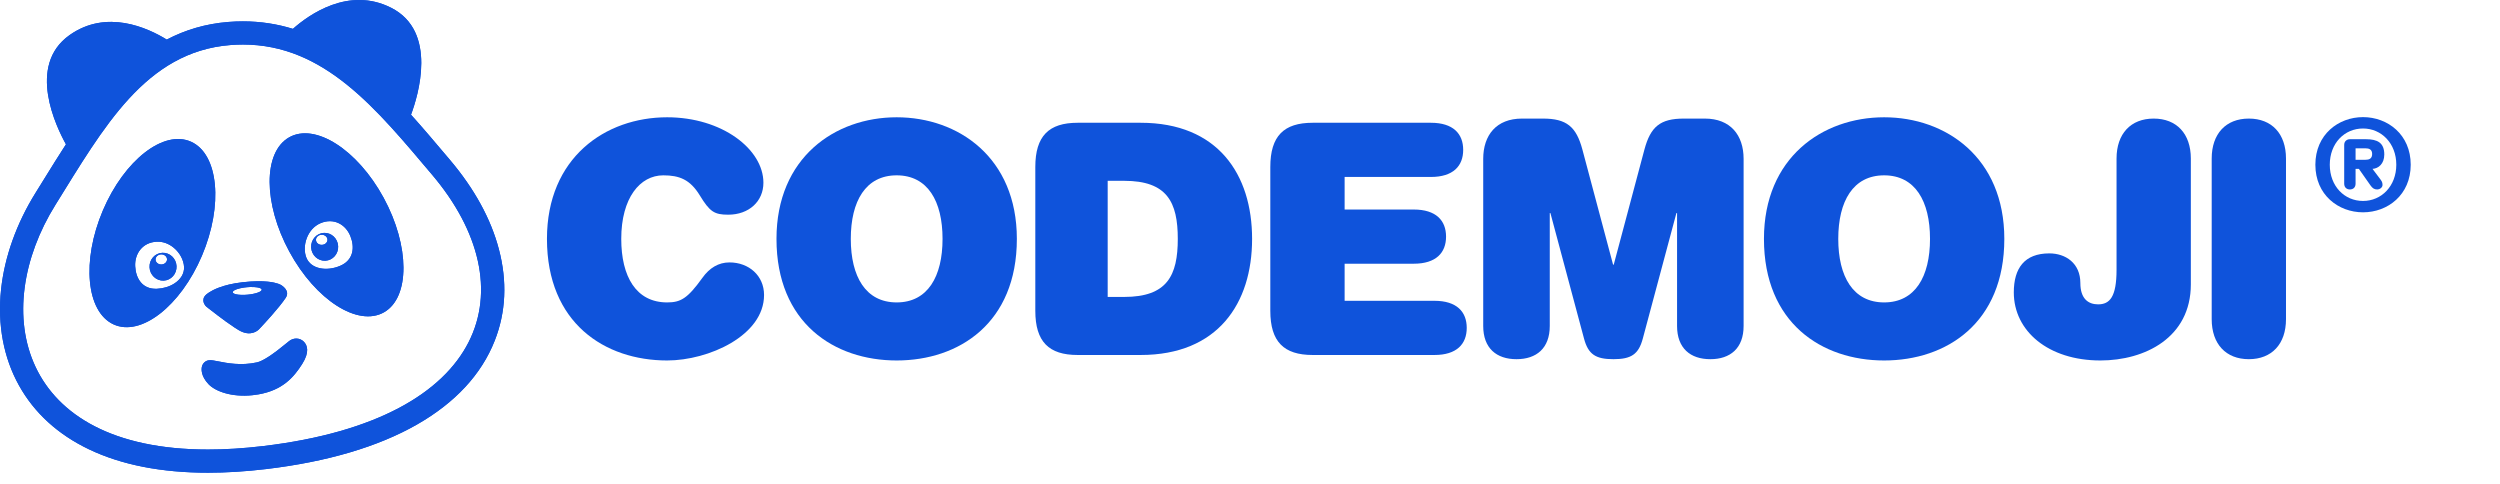
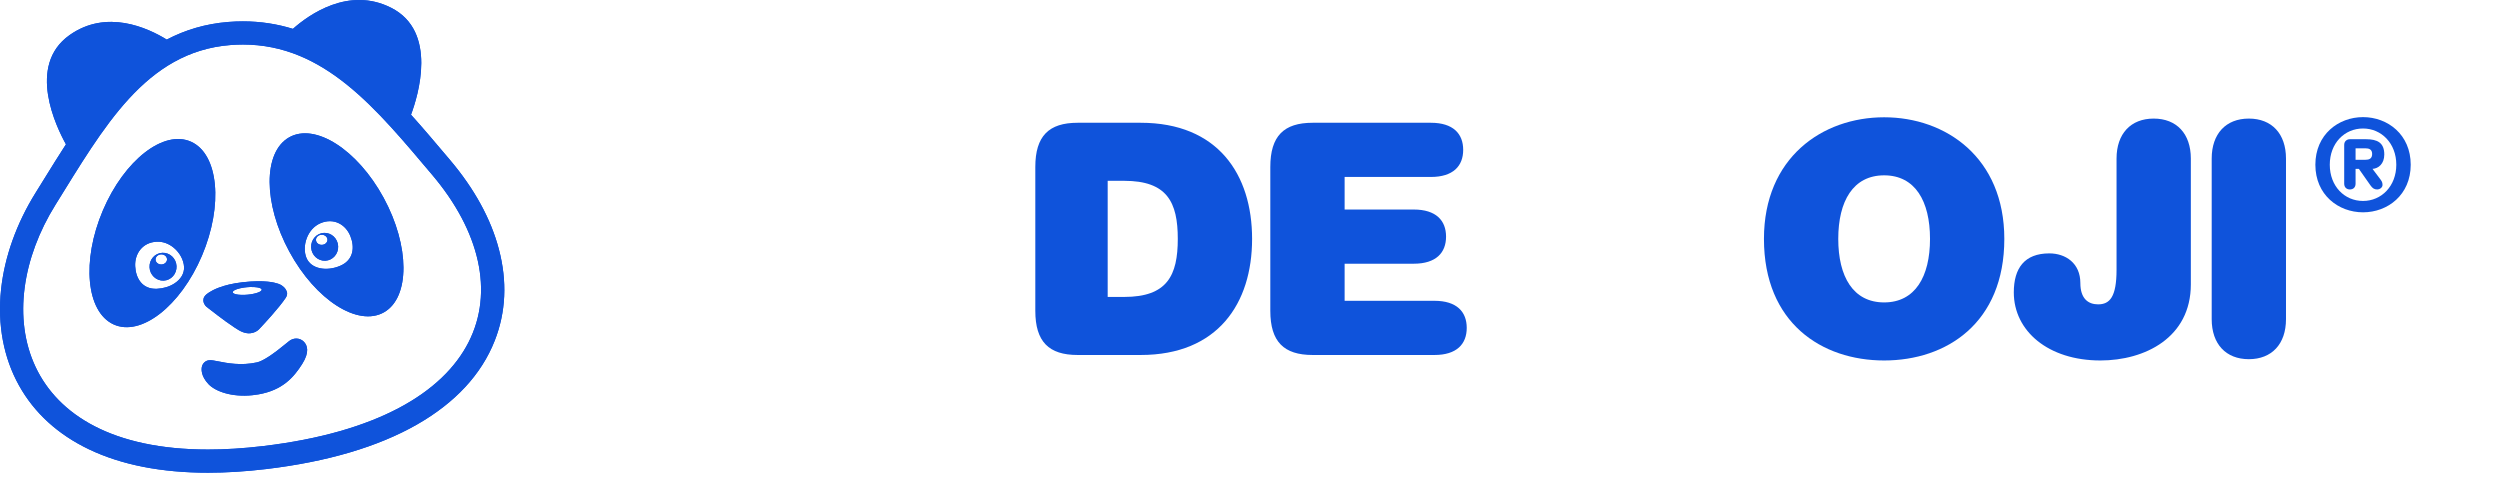
<svg xmlns="http://www.w3.org/2000/svg" width="217" height="42" viewBox="0 0 217 42" fill="none">
  <path d="M14.092 21.942C13.445 21.971 12.946 22.535 12.979 23.203C13.011 23.87 13.562 24.387 14.21 24.358C14.858 24.329 15.356 23.764 15.324 23.097C15.291 22.43 14.74 21.913 14.092 21.942ZM14.021 22.956C13.746 22.969 13.513 22.783 13.502 22.541C13.49 22.299 13.703 22.093 13.978 22.08C14.254 22.068 14.486 22.254 14.498 22.496C14.51 22.738 14.296 22.944 14.021 22.956Z" fill="#0F53DB" />
  <path d="M16.596 12.308C14.221 11.224 10.788 13.894 8.928 18.271C7.068 22.648 7.486 27.075 9.861 28.159C12.236 29.243 15.669 26.573 17.529 22.196C19.389 17.819 18.971 13.392 16.596 12.308ZM15.13 24.61C14.713 24.877 14.181 25.041 13.624 25.066C12.359 25.123 11.787 24.173 11.735 23.108C11.683 22.043 12.346 21.037 13.612 20.98C14.156 20.956 14.66 21.161 15.061 21.487C15.593 21.919 15.946 22.562 15.976 23.169C16.005 23.765 15.661 24.27 15.13 24.61Z" fill="#0F53DB" />
  <path d="M28.121 20.214C27.473 20.243 26.974 20.808 27.007 21.475C27.039 22.142 27.591 22.66 28.238 22.631C28.886 22.601 29.385 22.037 29.352 21.37C29.32 20.702 28.768 20.185 28.121 20.214ZM27.947 21.253C27.672 21.266 27.439 21.08 27.427 20.838C27.415 20.596 27.629 20.39 27.904 20.378C28.179 20.365 28.412 20.551 28.424 20.793C28.436 21.035 28.222 21.241 27.947 21.253Z" fill="#0F53DB" />
  <path d="M25.089 11.926C22.829 13.219 22.844 17.664 25.122 21.855C27.399 26.046 31.077 28.396 33.336 27.104C35.595 25.812 35.581 21.367 33.304 17.175C31.026 12.984 27.348 10.634 25.089 11.926ZM29.519 23.076C28.35 23.571 26.995 23.361 26.596 22.374C26.198 21.388 26.651 19.868 27.82 19.373C28.99 18.878 30.011 19.502 30.41 20.488C30.808 21.474 30.688 22.581 29.519 23.076Z" fill="#0F53DB" />
-   <path d="M19.011 24.96C18.199 25.265 17.885 25.583 17.885 25.583C17.827 25.635 17.781 25.689 17.746 25.743C17.676 25.851 17.649 25.961 17.649 26.066C17.65 26.172 17.678 26.272 17.719 26.359C17.781 26.49 17.87 26.592 17.937 26.641C18.235 26.858 19.346 27.762 20.316 28.4C20.455 28.491 20.59 28.577 20.72 28.655C20.85 28.732 20.974 28.791 21.091 28.834C21.325 28.919 21.533 28.942 21.712 28.929C21.801 28.922 21.884 28.907 21.959 28.885C22.109 28.843 22.229 28.778 22.318 28.717C22.363 28.687 22.399 28.658 22.428 28.633C22.456 28.608 22.476 28.588 22.488 28.575C22.494 28.568 22.525 28.536 22.574 28.484C22.92 28.117 24.2 26.744 24.793 25.862C24.904 25.697 24.935 25.544 24.918 25.408C24.91 25.34 24.89 25.276 24.862 25.217C24.807 25.099 24.721 24.999 24.639 24.922C24.514 24.806 24.396 24.741 24.396 24.741C24.396 24.741 24.096 24.532 23.241 24.447C22.729 24.396 22.017 24.389 21.051 24.499C20.165 24.6 19.498 24.777 19.011 24.96ZM20.31 25.486C20.243 25.454 20.204 25.414 20.2 25.37C20.192 25.28 20.325 25.187 20.547 25.107C20.714 25.048 20.931 24.996 21.176 24.961C21.257 24.949 21.342 24.939 21.429 24.931C21.516 24.923 21.601 24.918 21.683 24.914C21.93 24.905 22.153 24.916 22.328 24.944C22.561 24.982 22.709 25.05 22.718 25.139C22.734 25.317 22.184 25.514 21.489 25.578C21.402 25.585 21.317 25.591 21.234 25.594C20.823 25.61 20.479 25.569 20.31 25.486Z" fill="#0F53DB" />
+   <path d="M19.011 24.96C18.199 25.265 17.885 25.583 17.885 25.583C17.827 25.635 17.781 25.689 17.746 25.743C17.676 25.851 17.649 25.961 17.649 26.066C17.65 26.172 17.678 26.272 17.719 26.359C17.781 26.49 17.87 26.592 17.937 26.641C18.235 26.858 19.346 27.762 20.316 28.4C20.455 28.491 20.59 28.577 20.72 28.655C20.85 28.732 20.974 28.791 21.091 28.834C21.325 28.919 21.533 28.942 21.712 28.929C21.801 28.922 21.884 28.907 21.959 28.885C22.109 28.843 22.229 28.778 22.318 28.717C22.363 28.687 22.399 28.658 22.428 28.633C22.456 28.608 22.476 28.588 22.488 28.575C22.494 28.568 22.525 28.536 22.574 28.484C22.92 28.117 24.2 26.744 24.793 25.862C24.904 25.697 24.935 25.544 24.918 25.408C24.807 25.099 24.721 24.999 24.639 24.922C24.514 24.806 24.396 24.741 24.396 24.741C24.396 24.741 24.096 24.532 23.241 24.447C22.729 24.396 22.017 24.389 21.051 24.499C20.165 24.6 19.498 24.777 19.011 24.96ZM20.31 25.486C20.243 25.454 20.204 25.414 20.2 25.37C20.192 25.28 20.325 25.187 20.547 25.107C20.714 25.048 20.931 24.996 21.176 24.961C21.257 24.949 21.342 24.939 21.429 24.931C21.516 24.923 21.601 24.918 21.683 24.914C21.93 24.905 22.153 24.916 22.328 24.944C22.561 24.982 22.709 25.05 22.718 25.139C22.734 25.317 22.184 25.514 21.489 25.578C21.402 25.585 21.317 25.591 21.234 25.594C20.823 25.61 20.479 25.569 20.31 25.486Z" fill="#0F53DB" />
  <path d="M25.099 29.602C25.065 29.628 25.003 29.679 24.919 29.75C23.691 30.768 22.814 31.341 22.313 31.453C20.932 31.761 19.691 31.516 18.95 31.367C18.59 31.296 18.352 31.248 18.14 31.27C17.835 31.302 17.586 31.534 17.52 31.848C17.483 32.019 17.418 32.634 18.105 33.352C18.696 33.969 20.107 34.492 21.913 34.304C22.087 34.286 22.265 34.262 22.446 34.23C24.528 33.864 25.492 32.753 26.223 31.605C26.895 30.55 26.675 29.965 26.373 29.659C26.034 29.318 25.501 29.292 25.099 29.602Z" fill="#0F53DB" />
  <path d="M43.303 21.63C42.609 18.998 41.182 16.393 39.062 13.886L38.631 13.377C37.66 12.228 36.683 11.071 35.676 9.957C36.294 8.304 38.006 2.742 33.967 0.683C30.255 -1.208 26.784 1.299 25.426 2.504C24.079 2.089 22.641 1.854 21.089 1.854C20.676 1.854 20.254 1.871 19.833 1.904C17.82 2.063 16.054 2.608 14.474 3.435C12.807 2.408 9.241 0.774 6.035 3.049C2.292 5.704 4.904 11.055 5.725 12.527C5.074 13.53 4.441 14.552 3.812 15.569C3.575 15.951 3.337 16.335 3.098 16.72C1.431 19.396 0.391 22.307 0.091 25.138C-0.231 28.172 0.307 31.048 1.648 33.456C2.975 35.841 5.018 37.706 7.72 39C10.536 40.348 14.014 41.032 18.059 41.032C19.644 41.032 21.338 40.926 23.095 40.716C28.404 40.083 32.811 38.782 36.194 36.849C39.514 34.952 41.783 32.505 42.94 29.575C43.918 27.096 44.04 24.423 43.303 21.63ZM22.856 38.717C21.14 38.922 19.543 39.019 18.059 39.019C1.519 39.019 -0.912 26.97 4.81 17.783C8.983 11.083 12.635 4.492 19.992 3.911C20.365 3.882 20.73 3.867 21.089 3.867C28.171 3.867 32.677 9.458 37.521 15.185C45.748 24.911 42.571 36.364 22.856 38.717Z" fill="#0F53DB" />
-   <path d="M57.908 10.18C62.675 10.18 66.264 12.952 66.264 15.863C66.264 17.459 65.03 18.635 63.208 18.635C62.002 18.635 61.609 18.383 60.74 16.955C59.899 15.583 58.973 15.219 57.571 15.219C55.552 15.219 53.925 17.179 53.925 20.735C53.925 24.01 55.215 26.25 57.908 26.25C59.085 26.25 59.674 25.913 60.964 24.122C61.581 23.254 62.366 22.778 63.32 22.778C65.002 22.778 66.32 23.926 66.32 25.606C66.32 29.133 61.497 31.289 57.908 31.289C52.495 31.289 47.476 28.041 47.476 20.735C47.476 13.68 52.551 10.18 57.908 10.18Z" fill="#0F53DB" />
-   <path d="M77.831 10.18C83.187 10.18 88.263 13.68 88.263 20.735C88.263 28.041 83.243 31.289 77.831 31.289C72.418 31.289 67.399 28.041 67.399 20.735C67.399 13.68 72.475 10.18 77.831 10.18ZM77.831 15.219C75.139 15.219 73.849 17.459 73.849 20.735C73.849 24.01 75.139 26.25 77.831 26.25C80.523 26.25 81.813 24.01 81.813 20.735C81.813 17.459 80.523 15.219 77.831 15.219Z" fill="#0F53DB" />
  <path d="M89.865 14.492C89.865 11.804 91.043 10.656 93.539 10.656H99.007C105.709 10.656 108.682 15.135 108.682 20.735C108.682 26.334 105.709 30.813 99.007 30.813H93.539C91.043 30.813 89.865 29.665 89.865 26.977V14.492ZM97.577 25.774C101.307 25.774 102.232 23.926 102.232 20.735C102.232 17.543 101.307 15.695 97.577 15.695H96.147V25.774H97.577Z" fill="#0F53DB" />
  <path d="M110.263 14.492C110.263 11.804 111.441 10.656 113.937 10.656H124.2C126.135 10.656 127.005 11.608 127.005 13.008C127.005 14.408 126.135 15.36 124.2 15.36H116.713V18.187H122.714C124.649 18.187 125.518 19.139 125.518 20.539C125.518 21.938 124.649 22.89 122.714 22.89H116.713V26.11H124.509C126.444 26.11 127.313 27.061 127.313 28.461C127.313 29.861 126.444 30.813 124.509 30.813H113.937C111.441 30.813 110.263 29.665 110.263 26.977V14.492Z" fill="#0F53DB" />
-   <path d="M142.736 12.98C143.269 10.992 144.11 10.293 146.157 10.293H147.98C150.195 10.293 151.345 11.72 151.345 13.792V28.294C151.345 30.225 150.195 31.177 148.457 31.177C146.718 31.177 145.569 30.225 145.569 28.294V18.495H145.512L142.596 29.385C142.231 30.757 141.586 31.177 140.044 31.177C138.502 31.177 137.857 30.757 137.492 29.385L134.576 18.495H134.52V28.294C134.52 30.225 133.37 31.177 131.631 31.177C129.892 31.177 128.743 30.225 128.743 28.294V13.792C128.743 11.72 129.892 10.293 132.108 10.293H133.931C135.978 10.293 136.819 10.992 137.352 12.98L140.016 22.974H140.072L142.736 12.98Z" fill="#0F53DB" />
  <path d="M163.543 10.18C168.9 10.18 173.975 13.68 173.975 20.735C173.975 28.041 168.956 31.289 163.543 31.289C158.131 31.289 153.111 28.041 153.111 20.735C153.111 13.68 158.187 10.18 163.543 10.18ZM163.543 15.219C160.851 15.219 159.561 17.459 159.561 20.735C159.561 24.01 160.851 26.25 163.543 26.25C166.235 26.25 167.525 24.01 167.525 20.735C167.525 17.459 166.235 15.219 163.543 15.219Z" fill="#0F53DB" />
  <path d="M183.716 13.764C183.716 11.608 184.949 10.293 186.94 10.293C188.932 10.293 190.165 11.608 190.165 13.764V24.682C190.165 29.301 186.183 31.289 182.313 31.289C177.798 31.289 174.798 28.741 174.798 25.382C174.798 23.282 175.723 21.994 177.882 21.994C179.285 21.994 180.575 22.834 180.575 24.57C180.575 25.914 181.248 26.418 182.117 26.418C183.127 26.418 183.716 25.774 183.716 23.422V13.764Z" fill="#0F53DB" />
  <path d="M191.975 13.764C191.975 11.608 193.208 10.293 195.199 10.293C197.191 10.293 198.424 11.608 198.424 13.764V27.705C198.424 29.861 197.191 31.177 195.199 31.177C193.208 31.177 191.975 29.861 191.975 27.705V13.764Z" fill="#0F53DB" />
  <path d="M205.112 10.166C207.252 10.166 209.25 11.679 209.25 14.298C209.25 16.917 207.252 18.429 205.112 18.429C202.971 18.429 200.974 16.917 200.974 14.298C200.974 11.679 202.971 10.166 205.112 10.166ZM205.112 17.443C206.703 17.443 207.999 16.161 207.999 14.298C207.999 12.435 206.703 11.153 205.112 11.153C203.498 11.153 202.225 12.435 202.225 14.298C202.225 16.16 203.498 17.443 205.112 17.443ZM203.476 12.577C203.476 12.248 203.718 12.084 203.97 12.084H205.364C206.352 12.084 206.956 12.38 206.956 13.41C206.956 14.221 206.451 14.626 205.935 14.659L206.66 15.624C206.78 15.788 206.802 15.919 206.802 16.062C206.802 16.248 206.605 16.445 206.33 16.445C206.1 16.445 205.935 16.347 205.759 16.095L204.75 14.659H204.464V15.941C204.464 16.281 204.245 16.445 203.97 16.445C203.707 16.445 203.476 16.281 203.476 15.941V12.577ZM204.464 13.87H205.309C205.628 13.87 205.902 13.783 205.902 13.366C205.902 12.961 205.628 12.873 205.309 12.873H204.464V13.87Z" fill="#0F53DB" />
  <path d="M14.092 21.942C13.445 21.971 12.946 22.535 12.979 23.203C13.011 23.87 13.562 24.387 14.21 24.358C14.858 24.329 15.356 23.764 15.324 23.097C15.291 22.43 14.74 21.913 14.092 21.942ZM14.021 22.956C13.746 22.969 13.513 22.783 13.502 22.541C13.49 22.299 13.703 22.093 13.978 22.08C14.254 22.068 14.486 22.254 14.498 22.496C14.51 22.738 14.296 22.944 14.021 22.956Z" fill="#0F53DB" />
  <path d="M16.596 12.308C14.221 11.224 10.788 13.894 8.928 18.271C7.068 22.648 7.486 27.075 9.861 28.159C12.236 29.243 15.669 26.573 17.529 22.196C19.389 17.819 18.971 13.392 16.596 12.308ZM15.13 24.61C14.713 24.877 14.181 25.041 13.624 25.066C12.359 25.123 11.787 24.173 11.735 23.108C11.683 22.043 12.346 21.037 13.612 20.98C14.156 20.956 14.66 21.161 15.061 21.487C15.593 21.919 15.946 22.562 15.976 23.169C16.005 23.765 15.661 24.27 15.13 24.61Z" fill="#0F53DB" />
  <path d="M28.121 20.214C27.473 20.243 26.974 20.808 27.007 21.475C27.039 22.142 27.591 22.66 28.238 22.631C28.886 22.601 29.385 22.037 29.352 21.37C29.32 20.702 28.768 20.185 28.121 20.214ZM27.947 21.253C27.672 21.266 27.439 21.08 27.427 20.838C27.415 20.596 27.629 20.39 27.904 20.378C28.179 20.365 28.412 20.551 28.424 20.793C28.436 21.035 28.222 21.241 27.947 21.253Z" fill="#0F53DB" />
  <path d="M25.089 11.926C22.829 13.219 22.844 17.664 25.122 21.855C27.399 26.046 31.077 28.396 33.336 27.104C35.595 25.812 35.581 21.367 33.304 17.175C31.026 12.984 27.348 10.634 25.089 11.926ZM29.519 23.076C28.35 23.571 26.995 23.361 26.596 22.374C26.198 21.388 26.651 19.868 27.82 19.373C28.99 18.878 30.011 19.502 30.41 20.488C30.808 21.474 30.688 22.581 29.519 23.076Z" fill="#0F53DB" />
  <path d="M19.011 24.96C18.199 25.265 17.885 25.583 17.885 25.583C17.827 25.635 17.781 25.689 17.746 25.743C17.676 25.851 17.649 25.961 17.649 26.066C17.65 26.172 17.678 26.272 17.719 26.359C17.781 26.49 17.87 26.592 17.937 26.641C18.235 26.858 19.346 27.762 20.316 28.4C20.455 28.491 20.59 28.577 20.72 28.655C20.85 28.732 20.974 28.791 21.091 28.834C21.325 28.919 21.533 28.942 21.712 28.929C21.801 28.922 21.884 28.907 21.959 28.885C22.109 28.843 22.229 28.778 22.318 28.717C22.363 28.687 22.399 28.658 22.428 28.633C22.456 28.608 22.476 28.588 22.488 28.575C22.494 28.568 22.525 28.536 22.574 28.484C22.92 28.117 24.2 26.744 24.793 25.862C24.904 25.697 24.935 25.544 24.918 25.408C24.91 25.34 24.89 25.276 24.862 25.217C24.807 25.099 24.721 24.999 24.639 24.922C24.514 24.806 24.396 24.741 24.396 24.741C24.396 24.741 24.096 24.532 23.241 24.447C22.729 24.396 22.017 24.389 21.051 24.499C20.165 24.6 19.498 24.777 19.011 24.96ZM20.31 25.486C20.243 25.454 20.204 25.414 20.2 25.37C20.192 25.28 20.325 25.187 20.547 25.107C20.714 25.048 20.931 24.996 21.176 24.961C21.257 24.949 21.342 24.939 21.429 24.931C21.516 24.923 21.601 24.918 21.683 24.914C21.93 24.905 22.153 24.916 22.328 24.944C22.561 24.982 22.709 25.05 22.718 25.139C22.734 25.317 22.184 25.514 21.489 25.578C21.402 25.585 21.317 25.591 21.234 25.594C20.823 25.61 20.479 25.569 20.31 25.486Z" fill="#0F53DB" />
  <path d="M25.099 29.602C25.065 29.628 25.003 29.679 24.919 29.75C23.691 30.768 22.814 31.341 22.313 31.453C20.932 31.761 19.691 31.516 18.95 31.367C18.59 31.296 18.352 31.248 18.14 31.27C17.835 31.302 17.586 31.534 17.52 31.848C17.483 32.019 17.418 32.634 18.105 33.352C18.696 33.969 20.107 34.492 21.913 34.304C22.087 34.286 22.265 34.262 22.446 34.23C24.528 33.864 25.492 32.753 26.223 31.605C26.895 30.55 26.675 29.965 26.373 29.659C26.034 29.318 25.501 29.292 25.099 29.602Z" fill="#0F53DB" />
  <path d="M43.303 21.63C42.609 18.998 41.182 16.393 39.062 13.886L38.631 13.377C37.66 12.228 36.683 11.071 35.676 9.957C36.294 8.304 38.006 2.742 33.967 0.683C30.255 -1.208 26.784 1.299 25.426 2.504C24.079 2.089 22.641 1.854 21.089 1.854C20.676 1.854 20.254 1.871 19.833 1.904C17.82 2.063 16.054 2.608 14.474 3.435C12.807 2.408 9.241 0.774 6.035 3.049C2.292 5.704 4.904 11.055 5.725 12.527C5.074 13.53 4.441 14.552 3.812 15.569C3.575 15.951 3.337 16.335 3.098 16.72C1.431 19.396 0.391 22.307 0.091 25.138C-0.231 28.172 0.307 31.048 1.648 33.456C2.975 35.841 5.018 37.706 7.72 39C10.536 40.348 14.014 41.032 18.059 41.032C19.644 41.032 21.338 40.926 23.095 40.716C28.404 40.083 32.811 38.782 36.194 36.849C39.514 34.952 41.783 32.505 42.94 29.575C43.918 27.096 44.04 24.423 43.303 21.63ZM22.856 38.717C21.14 38.922 19.543 39.019 18.059 39.019C1.519 39.019 -0.912 26.97 4.81 17.783C8.983 11.083 12.635 4.492 19.992 3.911C20.365 3.882 20.73 3.867 21.089 3.867C28.171 3.867 32.677 9.458 37.521 15.185C45.748 24.911 42.571 36.364 22.856 38.717Z" fill="#0F53DB" />
</svg>